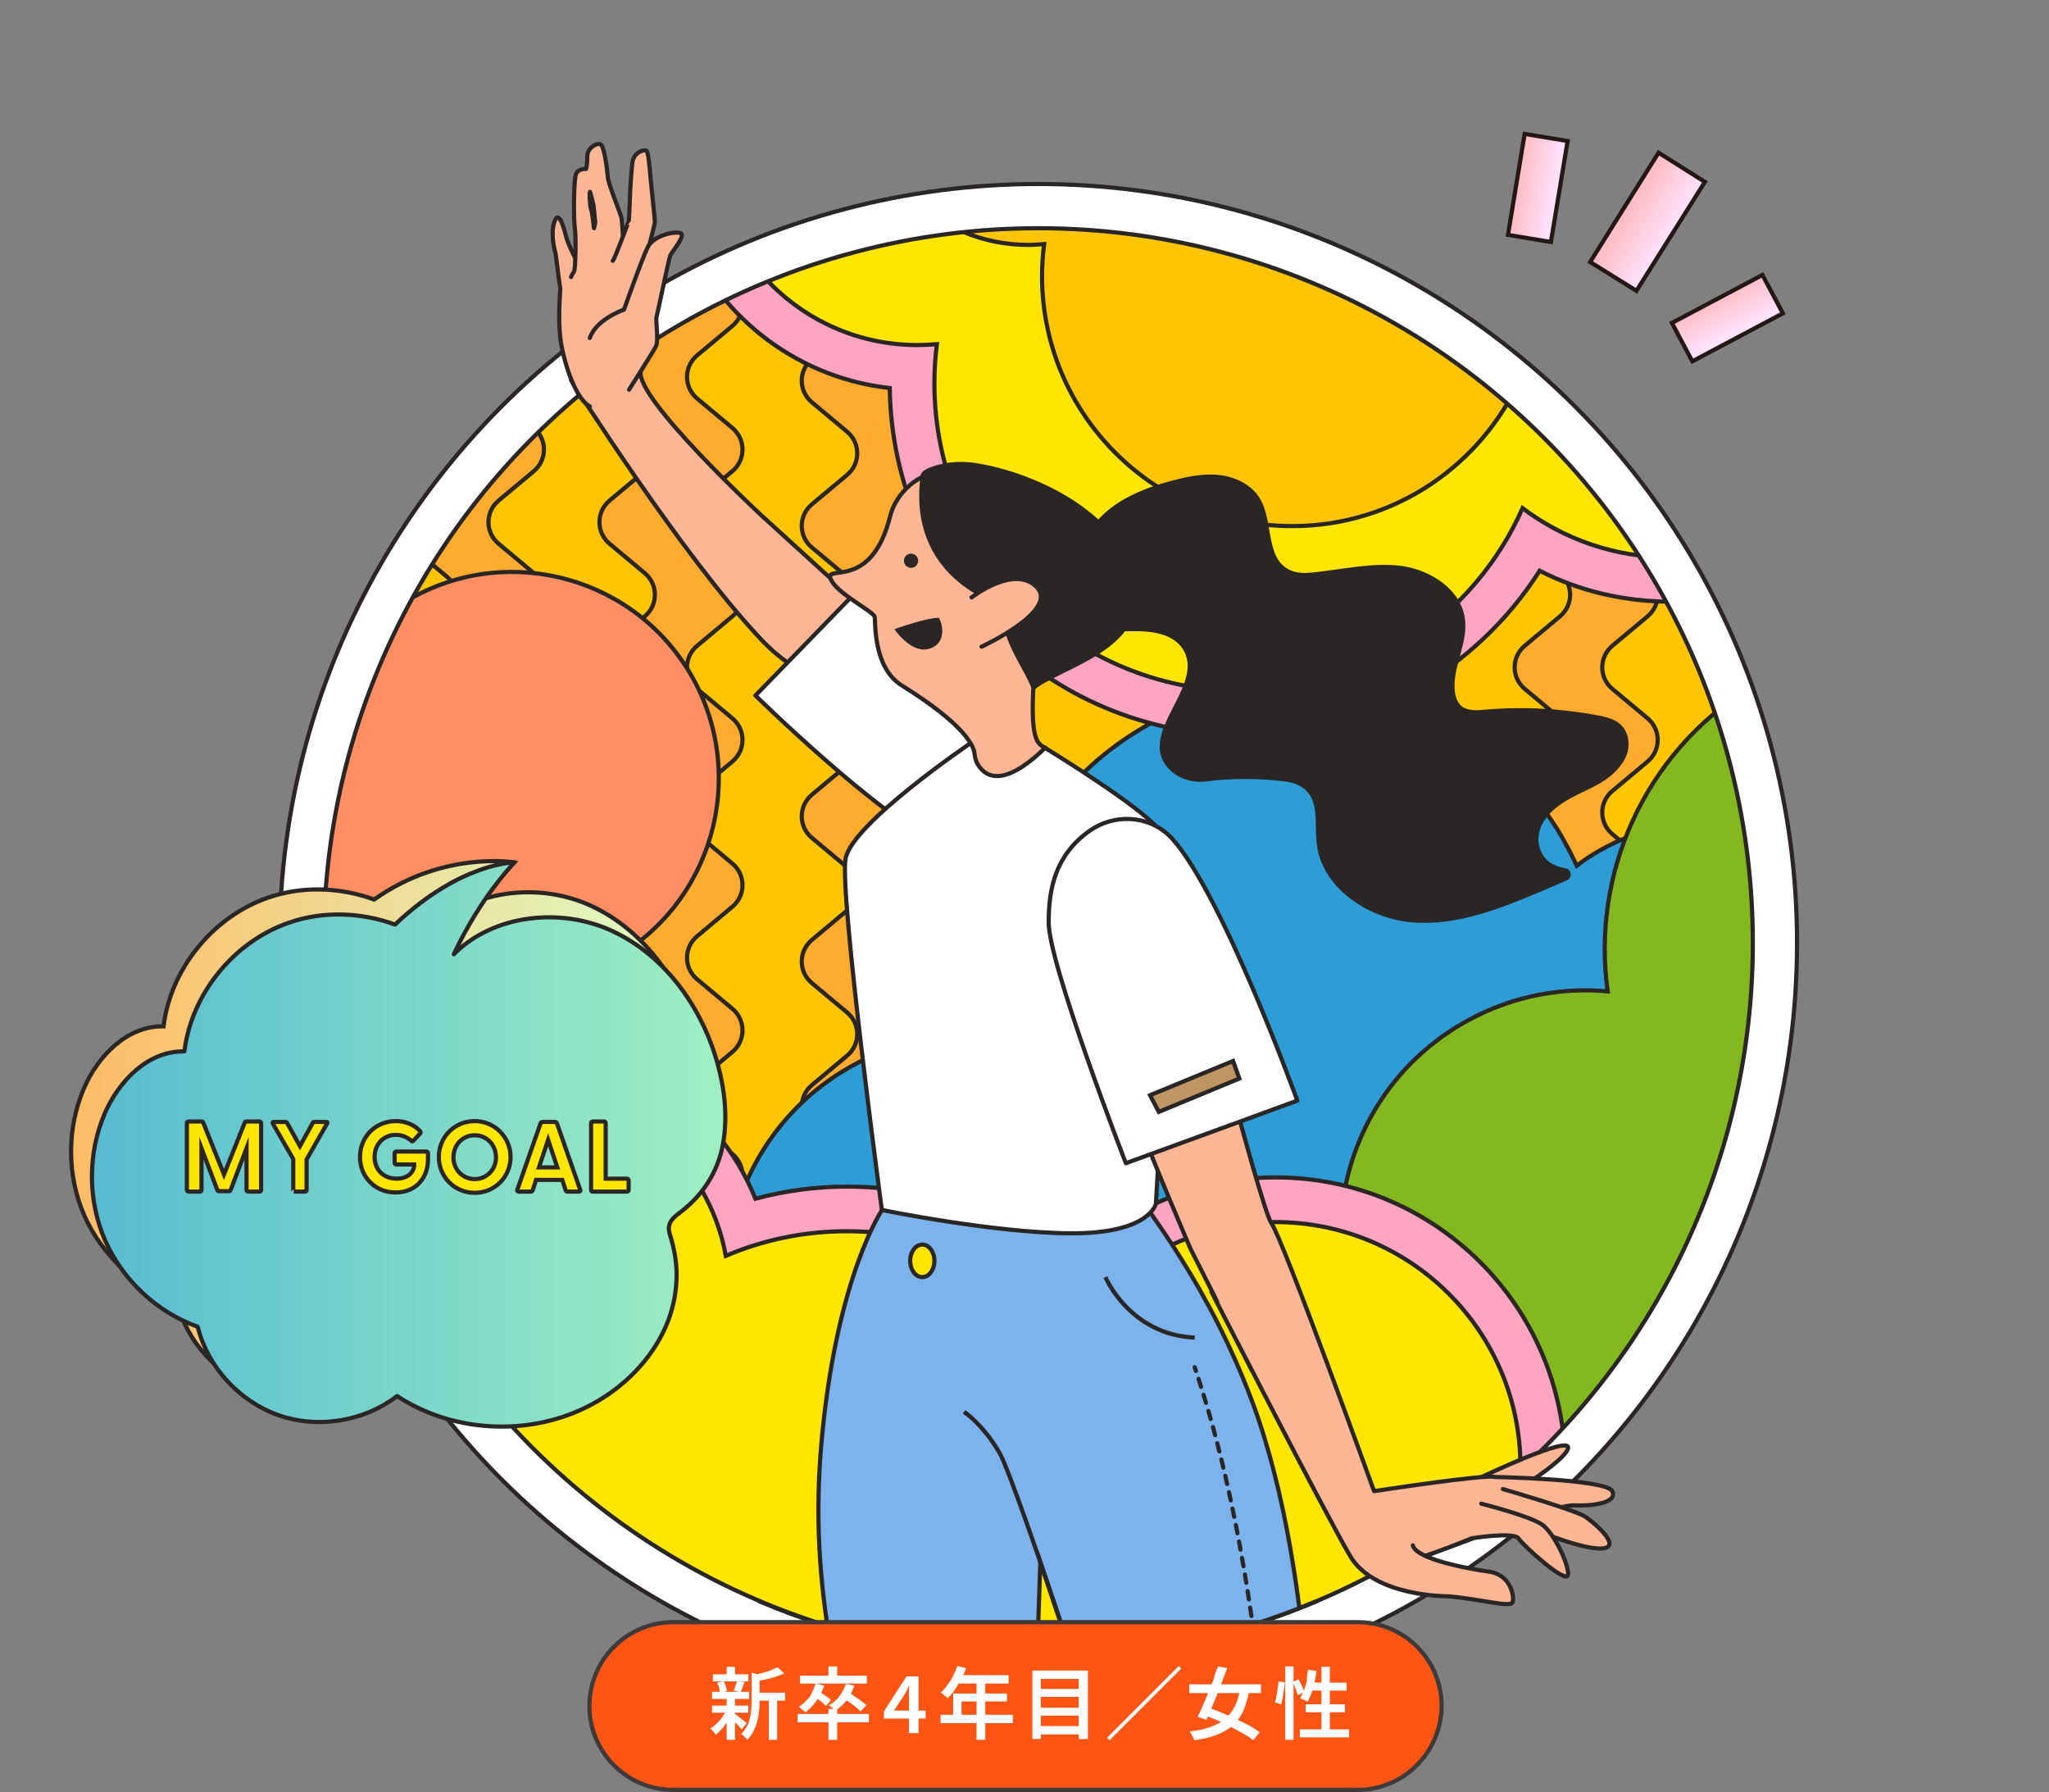
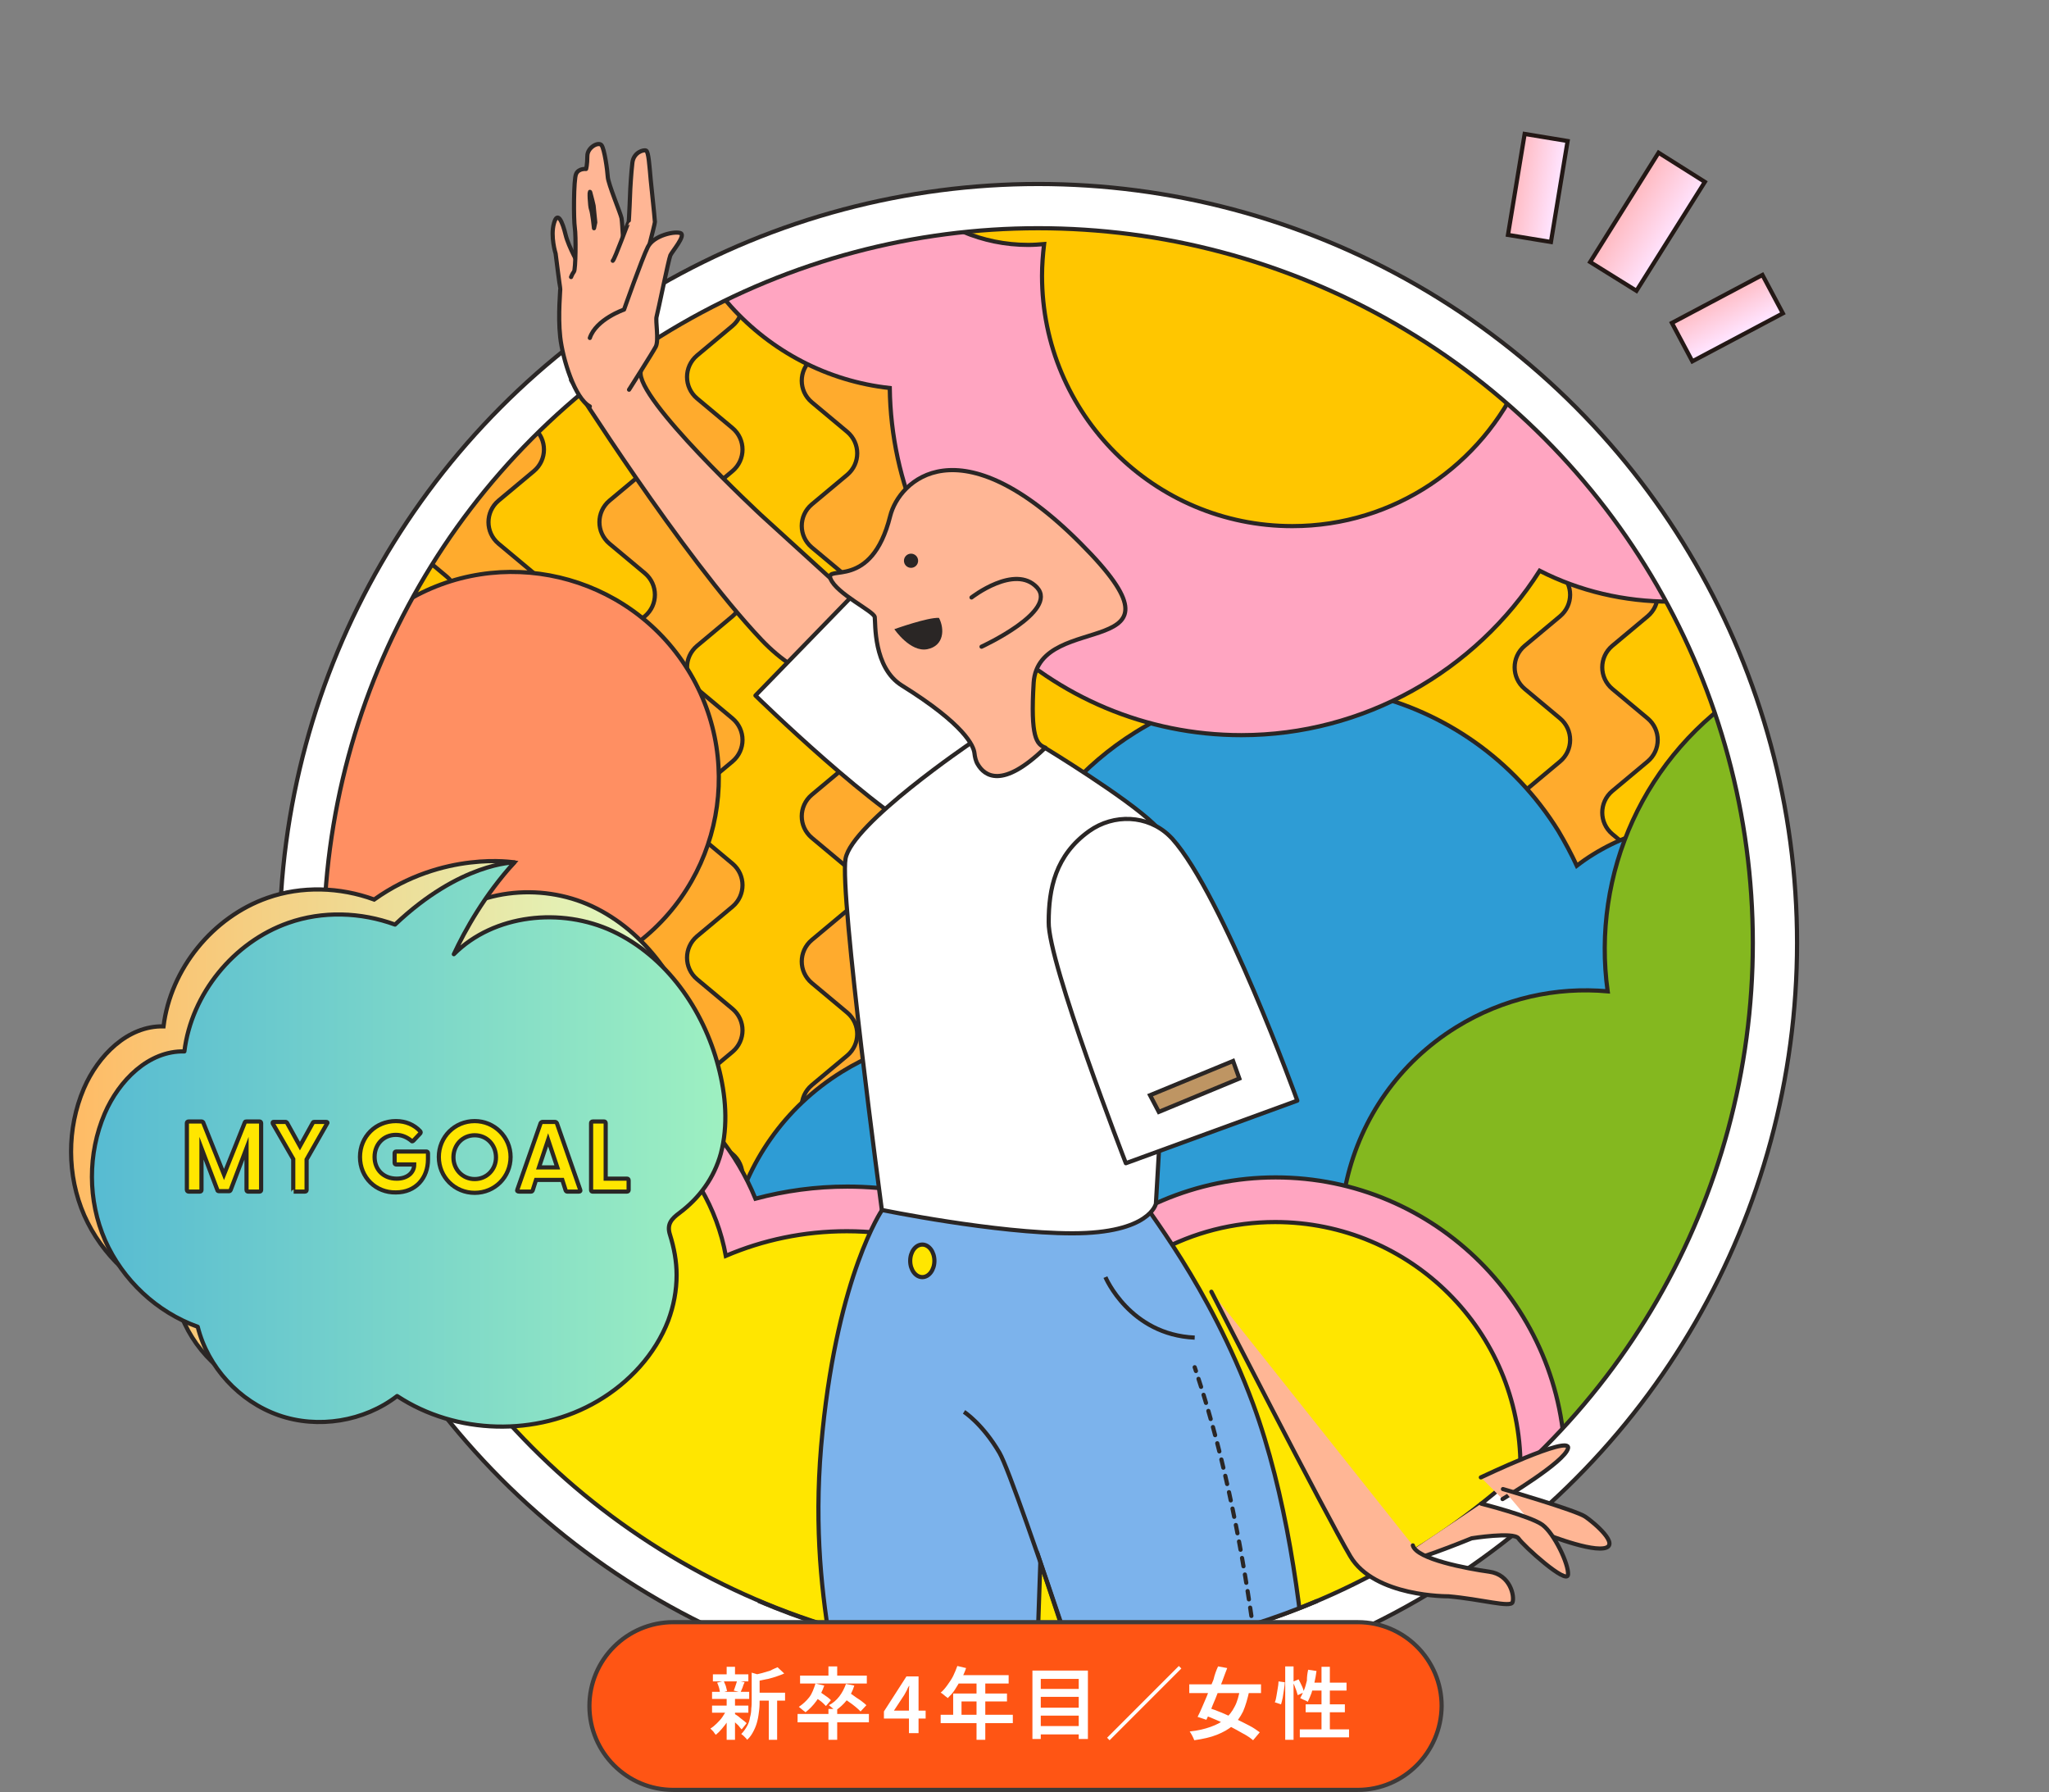
<svg xmlns="http://www.w3.org/2000/svg" xmlns:xlink="http://www.w3.org/1999/xlink" version="1.1" id="レイヤー_1" x="0px" y="0px" viewBox="0 0 491.2 429.5" style="enable-background:new 0 0 491.2 429.5;" xml:space="preserve">
  <rect x="0" y="0" width="491.2" height="429.5" fill="#808080" stroke="none" />
  <style type="text/css">
	.ドロップシャドウ{fill:none;}
	.光彩_x0020_外側_x0020_5_x0020_pt{fill:none;}
	.青のネオン{fill:none;stroke:#8AACDA;stroke-width:7;stroke-linecap:round;stroke-linejoin:round;}
	.クロムハイライト{fill:url(#SVGID_1_);stroke:#FFFFFF;stroke-width:0.363;stroke-miterlimit:1;}
	.ジャイブ_GS{fill:#FFDD00;}
	.Alyssa_GS{fill:#A6D0E4;}
	.st0{fill:#FFFFFF;stroke:#2A2625;stroke-miterlimit:10;}
	.st1{clip-path:url(#SVGID_00000010297575312229763830000006379549717086658469_);}
	.st2{fill:#FFC600;stroke:#2A2625;stroke-miterlimit:10;}
	.st3{fill:#FFAB2D;stroke:#2A2625;stroke-miterlimit:10;}
	.st4{fill:#2E9CD5;stroke:#2A2625;stroke-miterlimit:10;}
	.st5{fill:#84B81F;stroke:#2A2625;stroke-miterlimit:10;}
	.st6{fill:#FF8F62;stroke:#2A2625;stroke-miterlimit:10;}
	.st7{fill:#FFA5C1;stroke:#2A2625;stroke-miterlimit:10;}
	.st8{fill:#FFE600;stroke:#2A2625;stroke-miterlimit:10;}
	.st9{fill:none;stroke:#2A2625;stroke-miterlimit:10;}
	.st10{clip-path:url(#SVGID_00000029044607723372219390000011243429048197971329_);}
	.st11{fill:#7CB3EC;stroke:#2A2625;stroke-miterlimit:10;}
	.st12{fill:#FFB695;stroke:#2A2625;stroke-linecap:round;stroke-linejoin:round;stroke-miterlimit:10;}
	.st13{fill:#FFFFFF;stroke:#2A2625;stroke-linecap:round;stroke-linejoin:round;stroke-miterlimit:10;}
	.st14{fill:#2A2625;}
	.st15{fill:none;stroke:#2A2625;stroke-linecap:round;stroke-linejoin:round;}
	.st16{fill:none;stroke:#2A2625;stroke-linecap:round;stroke-linejoin:round;stroke-dasharray:2.01,2.01;}
	.st17{fill:#BE9563;stroke:#2A2625;stroke-miterlimit:10;}
	.st18{fill:url(#SVGID_00000135682626682492348610000001382508276936577152_);stroke:#2A2625;stroke-miterlimit:10;}
	
		.st19{fill:url(#SVGID_00000013889667115639730100000010886285783397827717_);stroke:#2A2625;stroke-linejoin:round;stroke-miterlimit:10;}
	.st20{fill:url(#SVGID_00000007404246361505595020000017850192593667409838_);stroke:#231815;stroke-miterlimit:10;}
	.st21{fill:url(#SVGID_00000145736975207185434110000009898308189912778169_);stroke:#231815;stroke-miterlimit:10;}
	.st22{fill:url(#SVGID_00000039124409596115133990000014643853669421411516_);stroke:#231815;stroke-miterlimit:10;}
	.st23{fill:#FF5514;stroke:#3E3A39;stroke-miterlimit:10;}
	.st24{fill:#FFFFFF;}
</style>
  <linearGradient id="SVGID_1_" gradientUnits="userSpaceOnUse" x1="245.614" y1="0" x2="245.614" y2="-1">
    <stop offset="0" style="stop-color:#656565" />
    <stop offset="0.618" style="stop-color:#1B1B1B" />
    <stop offset="0.629" style="stop-color:#545454" />
    <stop offset="0.983" style="stop-color:#3E3E3E" />
  </linearGradient>
  <g>
    <circle class="st0" cx="248.9" cy="226" r="181.9" />
    <g>
      <defs>
        <circle id="SVGID_00000087407320574208618300000012166391576750828955_" cx="248.9" cy="226" r="171.3" />
      </defs>
      <clipPath id="SVGID_00000090264423415570133500000011115276718636783539_">
        <use xlink:href="#SVGID_00000087407320574208618300000012166391576750828955_" style="overflow:visible;" />
      </clipPath>
      <g style="clip-path:url(#SVGID_00000090264423415570133500000011115276718636783539_);">
        <rect x="34" y="7.5" class="st2" width="429" height="445.5" />
        <g>
          <path class="st3" d="M167.6,339.5l-0.5-0.4c-3.2-2.7-3.2-7.6,0-10.3l8.5-7.1c3.2-2.7,3.2-7.6,0-10.3l-8.5-7.1      c-3.2-2.7-3.2-7.6,0-10.3l8.5-7.1c3.2-2.7,3.2-7.6,0-10.3l-8.5-7.1c-3.2-2.7-3.2-7.6,0-10.3l8.5-7.1c3.2-2.7,3.2-7.6,0-10.3      l-8.5-7.1c-3.2-2.7-3.2-7.6,0-10.3l8.5-7.1c3.2-2.7,3.2-7.6,0-10.3l-8.5-7.1c-3.2-2.7-3.2-7.6,0-10.3l8.5-7.1      c3.2-2.7,3.2-7.6,0-10.3l-8.5-7.1c-3.2-2.7-3.2-7.6,0-10.3l8.5-7.1c3.2-2.7,3.2-7.6,0-10.3l-8.5-7.1c-3.2-2.7-3.2-7.6,0-10.3      l8.5-7.1c3.2-2.7,3.2-7.6,0-10.3l-8.5-7.1c-3.2-2.7-3.2-7.6,0-10.3l8.5-7.1c3.2-2.7,3.2-7.6,0-10.3l-8.5-7.1      c-3.2-2.7-3.2-7.6,0-10.3l0.5-0.4c4.8-4,2-11.8-4.3-11.8h0c-1.6,0-3.1,0.5-4.3,1.5l-12.9,10.7c-3.2,2.7-3.2,7.6,0,10.3l8.5,7.1      c3.2,2.7,3.2,7.6,0,10.3l-8.5,7.1c-3.2,2.7-3.2,7.6,0,10.3l8.5,7.1c3.2,2.7,3.2,7.6,0,10.3l-8.5,7.1c-3.2,2.7-3.2,7.6,0,10.3      l8.5,7.1c3.2,2.7,3.2,7.6,0,10.3l-8.5,7.1c-3.2,2.7-3.2,7.6,0,10.3l8.5,7.1c3.2,2.7,3.2,7.6,0,10.3l-8.5,7.1      c-3.2,2.7-3.2,7.6,0,10.3l8.5,7.1c3.2,2.7,3.2,7.6,0,10.3l-8.5,7.1c-3.2,2.7-3.2,7.6,0,10.3l8.5,7.1c3.2,2.7,3.2,7.6,0,10.3      l-8.5,7.1c-3.2,2.7-3.2,7.6,0,10.3l8.5,7.1c3.2,2.7,3.2,7.6,0,10.3l-8.5,7.1c-3.2,2.7-3.2,7.6,0,10.3l8.5,7.1      c3.2,2.7,3.2,7.6,0,10.3l-8.5,7.1c-3.2,2.7-3.2,7.6,0,10.3l12.9,10.7c1.2,1,2.7,1.5,4.3,1.5h0      C169.6,351.3,172.4,343.5,167.6,339.5z" />
          <path class="st3" d="M120,339.5l-0.5-0.4c-3.2-2.7-3.2-7.6,0-10.3l8.5-7.1c3.2-2.7,3.2-7.6,0-10.3l-8.5-7.1      c-3.2-2.7-3.2-7.6,0-10.3l8.5-7.1c3.2-2.7,3.2-7.6,0-10.3l-8.5-7.1c-3.2-2.7-3.2-7.6,0-10.3l8.5-7.1c3.2-2.7,3.2-7.6,0-10.3      l-8.5-7.1c-3.2-2.7-3.2-7.6,0-10.3l8.5-7.1c3.2-2.7,3.2-7.6,0-10.3l-8.5-7.1c-3.2-2.7-3.2-7.6,0-10.3l8.5-7.1      c3.2-2.7,3.2-7.6,0-10.3l-8.5-7.1c-3.2-2.7-3.2-7.6,0-10.3l8.5-7.1c3.2-2.7,3.2-7.6,0-10.3l-8.5-7.1c-3.2-2.7-3.2-7.6,0-10.3      l8.5-7.1c3.2-2.7,3.2-7.6,0-10.3l-8.5-7.1c-3.2-2.7-3.2-7.6,0-10.3l8.5-7.1c3.2-2.7,3.2-7.6,0-10.3l-8.5-7.1      c-3.2-2.7-3.2-7.6,0-10.3l0.5-0.4c4.8-4,2-11.8-4.3-11.8h0c-1.6,0-3.1,0.5-4.3,1.5L98.6,51.3c-3.2,2.7-3.2,7.6,0,10.3l8.5,7.1      c3.2,2.7,3.2,7.6,0,10.3L98.6,86c-3.2,2.7-3.2,7.6,0,10.3l8.5,7.1c3.2,2.7,3.2,7.6,0,10.3l-8.5,7.1c-3.2,2.7-3.2,7.6,0,10.3      l8.5,7.1c3.2,2.7,3.2,7.6,0,10.3l-8.5,7.1c-3.2,2.7-3.2,7.6,0,10.3l8.5,7.1c3.2,2.7,3.2,7.6,0,10.3l-8.5,7.1      c-3.2,2.7-3.2,7.6,0,10.3l8.5,7.1c3.2,2.7,3.2,7.6,0,10.3l-8.5,7.1c-3.2,2.7-3.2,7.6,0,10.3l8.5,7.1c3.2,2.7,3.2,7.6,0,10.3      l-8.5,7.1c-3.2,2.7-3.2,7.6,0,10.3l8.5,7.1c3.2,2.7,3.2,7.6,0,10.3l-8.5,7.1c-3.2,2.7-3.2,7.6,0,10.3l8.5,7.1      c3.2,2.7,3.2,7.6,0,10.3l-8.5,7.1c-3.2,2.7-3.2,7.6,0,10.3l12.9,10.7c1.2,1,2.7,1.5,4.3,1.5h0C122,351.3,124.8,343.5,120,339.5z      " />
          <path class="st3" d="M387,339.5l-0.5-0.4c-3.2-2.7-3.2-7.6,0-10.3l8.5-7.1c3.2-2.7,3.2-7.6,0-10.3l-8.5-7.1      c-3.2-2.7-3.2-7.6,0-10.3l8.5-7.1c3.2-2.7,3.2-7.6,0-10.3l-8.5-7.1c-3.2-2.7-3.2-7.6,0-10.3l8.5-7.1c3.2-2.7,3.2-7.6,0-10.3      l-8.5-7.1c-3.2-2.7-3.2-7.6,0-10.3l8.5-7.1c3.2-2.7,3.2-7.6,0-10.3l-8.5-7.1c-3.2-2.7-3.2-7.6,0-10.3l8.5-7.1      c3.2-2.7,3.2-7.6,0-10.3l-8.5-7.1c-3.2-2.7-3.2-7.6,0-10.3l8.5-7.1c3.2-2.7,3.2-7.6,0-10.3l-8.5-7.1c-3.2-2.7-3.2-7.6,0-10.3      l8.5-7.1c3.2-2.7,3.2-7.6,0-10.3l-8.5-7.1c-3.2-2.7-3.2-7.6,0-10.3l8.5-7.1c3.2-2.7,3.2-7.6,0-10.3l-8.5-7.1      c-3.2-2.7-3.2-7.6,0-10.3l0.5-0.4c4.8-4,2-11.8-4.3-11.8h0c-1.6,0-3.1,0.5-4.3,1.5l-12.9,10.7c-3.2,2.7-3.2,7.6,0,10.3l8.5,7.1      c3.2,2.7,3.2,7.6,0,10.3l-8.5,7.1c-3.2,2.7-3.2,7.6,0,10.3l8.5,7.1c3.2,2.7,3.2,7.6,0,10.3l-8.5,7.1c-3.2,2.7-3.2,7.6,0,10.3      l8.5,7.1c3.2,2.7,3.2,7.6,0,10.3l-8.5,7.1c-3.2,2.7-3.2,7.6,0,10.3l8.5,7.1c3.2,2.7,3.2,7.6,0,10.3l-8.5,7.1      c-3.2,2.7-3.2,7.6,0,10.3l8.5,7.1c3.2,2.7,3.2,7.6,0,10.3l-8.5,7.1c-3.2,2.7-3.2,7.6,0,10.3l8.5,7.1c3.2,2.7,3.2,7.6,0,10.3      l-8.5,7.1c-3.2,2.7-3.2,7.6,0,10.3l8.5,7.1c3.2,2.7,3.2,7.6,0,10.3l-8.5,7.1c-3.2,2.7-3.2,7.6,0,10.3l8.5,7.1      c3.2,2.7,3.2,7.6,0,10.3l-8.5,7.1c-3.2,2.7-3.2,7.6,0,10.3l12.9,10.7c1.2,1,2.7,1.5,4.3,1.5h0C389,351.3,391.8,343.5,387,339.5z      " />
          <path class="st3" d="M207.5,40.6l-12.9,10.7c-3.2,2.7-3.2,7.6,0,10.3l8.5,7.1c3.2,2.7,3.2,7.6,0,10.3l-8.5,7.1      c-3.2,2.7-3.2,7.6,0,10.3l8.5,7.1c3.2,2.7,3.2,7.6,0,10.3l-8.5,7.1c-3.2,2.7-3.2,7.6,0,10.3l8.5,7.1c3.2,2.7,3.2,7.6,0,10.3      l-8.5,7.1c-3.2,2.7-3.2,7.6,0,10.3l8.5,7.1c3.2,2.7,3.2,7.6,0,10.3l-8.5,7.1c-3.2,2.7-3.2,7.6,0,10.3l8.5,7.1      c3.2,2.7,3.2,7.6,0,10.3l-8.5,7.1c-3.2,2.7-3.2,7.6,0,10.3l8.5,7.1c3.2,2.7,3.2,7.6,0,10.3l-8.5,7.1c-3.2,2.7-3.2,7.6,0,10.3      l8.5,7.1c3.2,2.7,3.2,7.6,0,10.3l-8.5,7.1c-3.2,2.7-3.2,7.6,0,10.3l8.5,7.1c3.2,2.7,3.2,7.6,0,10.3l-8.5,7.1      c-3.2,2.7-3.2,7.6,0,10.3l12.9,10.7c1.2,1,2.7,1.5,4.3,1.5h0c6.3,0,9.1-7.8,4.3-11.8l-0.5-0.4c-3.2-2.7-3.2-7.6,0-10.3l8.5-7.1      c3.2-2.7,3.2-7.6,0-10.3l-8.5-7.1c-3.2-2.7-3.2-7.6,0-10.3l8.5-7.1c3.2-2.7,3.2-7.6,0-10.3l-8.5-7.1c-3.2-2.7-3.2-7.6,0-10.3      l8.5-7.1c3.2-2.7,3.2-7.6,0-10.3l-8.5-7.1c-3.2-2.7-3.2-7.6,0-10.3l8.5-7.1c3.2-2.7,3.2-7.6,0-10.3l-8.5-7.1      c-3.2-2.7-3.2-7.6,0-10.3l8.5-7.1c3.2-2.7,3.2-7.6,0-10.3l-8.5-7.1c-3.2-2.7-3.2-7.6,0-10.3l8.5-7.1c3.2-2.7,3.2-7.6,0-10.3      l-8.5-7.1c-3.2-2.7-3.2-7.6,0-10.3l8.5-7.1c3.2-2.7,3.2-7.6,0-10.3l-8.5-7.1c-3.2-2.7-3.2-7.6,0-10.3l8.5-7.1      c3.2-2.7,3.2-7.6,0-10.3l-8.5-7.1c-3.2-2.7-3.2-7.6,0-10.3l0.5-0.4c4.8-4,2-11.8-4.3-11.8h0C210.2,39.1,208.7,39.7,207.5,40.6z" />
        </g>
        <path class="st4" d="M263.7,356.7c17.2-10.7,27-28.8,27.7-47.6c19.1,5.2,40.2,2.8,58.4-8.4c8.8-5.4,16-12.4,21.5-20.4     c15.8,17.4,42.1,21.6,62.8,8.7c23.2-14.4,30.4-45,16-68.2c-14.4-23.2-45-30.4-68.2-16c-1.3,0.8-2.6,1.7-3.9,2.7     c-1.3-2.8-2.8-5.6-4.4-8.3c-21.5-34.6-66.9-45.2-101.4-23.7c-25.5,15.9-38,44.8-34.1,72.8c-12.3-1.1-25,1.6-36.3,8.6     c-27.6,17.1-36,53.3-18.9,80.9C199.9,365.4,236.1,373.8,263.7,356.7z" />
        <path class="st5" d="M411,346c17.2-10.7,27-28.8,27.7-47.6c19.1,5.2,40.2,2.8,58.4-8.4c8.8-5.4,16-12.4,21.5-20.4     c15.8,17.4,42.1,21.6,62.8,8.7c23.2-14.4,30.4-45,16-68.2c-14.4-23.2-45-30.4-68.2-16c-1.3,0.8-2.6,1.7-3.9,2.7     c-1.3-2.8-2.8-5.6-4.4-8.3c-21.5-34.6-66.9-45.2-101.4-23.7c-25.5,15.9-38,44.8-34.1,72.8c-12.3-1.1-25,1.6-36.3,8.6     c-27.6,17.1-36,53.3-18.9,80.9C347.2,354.6,383.4,363.1,411,346z" />
        <path class="st6" d="M-21.5,296.4c17.2-10.7,27-28.8,27.7-47.6c19.1,5.2,40.2,2.8,58.4-8.4c8.8-5.4,16-12.4,21.5-20.4     c15.8,17.4,42.1,21.6,62.8,8.7c23.2-14.4,30.4-45,16-68.2c-14.4-23.2-45-30.4-68.2-16c-1.3,0.8-2.6,1.7-3.9,2.7     c-1.3-2.8-2.8-5.6-4.4-8.3c-21.5-34.6-66.9-45.2-101.4-23.7c-25.5,15.9-38,44.8-34.1,72.8c-12.3-1.1-25,1.6-36.3,8.6     c-27.6,17.1-36,53.3-18.9,80.9S-49,313.5-21.5,296.4z" />
        <path class="st7" d="M297.6,176.2c-46.1,0-83.7-37.2-84.3-83.2c-30.1-3.3-53.6-28.9-53.6-59.8c0-33.2,27-60.2,60.2-60.2     c24.9,0,46.7,15.2,55.8,37.5c7.1-1.9,14.5-2.9,22-2.9c19.3,0,38.1,6.7,53,18.8c12.9-13.3,30.8-21,49.7-21     c38.3,0,69.4,31.1,69.4,69.4s-31.1,69.4-69.4,69.4c-11,0-21.7-2.5-31.3-7.4C353.7,161,326.8,176.2,297.6,176.2z" />
-         <path class="st8" d="M400.3,16.1c-20.2,0-38.1,10.2-48.7,25.8c-13.5-14.5-32.7-23.6-54-23.6c-10.3,0-20.1,2.1-29,5.9     c-4.2-23.1-24.4-40.5-48.7-40.5c-27.4,0-49.5,22.2-49.5,49.5c0,27.4,22.2,49.5,49.5,49.5c1.6,0,3.1-0.1,4.7-0.2     c-0.4,3.1-0.6,6.2-0.6,9.4c0,40.7,33,73.7,73.7,73.7c30.1,0,55.9-18,67.3-43.8c9.8,7.4,22.1,11.8,35.3,11.8     c32.4,0,58.8-26.3,58.8-58.8S432.7,16.1,400.3,16.1z" />
        <path class="st7" d="M203,453c-46.1,0-83.7-37.2-84.3-83.2C88.6,366.6,65.1,341,65.1,310c0-33.2,27-60.2,60.2-60.2     c24.9,0,46.7,15.2,55.8,37.5c7.1-1.9,14.5-2.9,22-2.9c19.3,0,38.1,6.7,53,18.8c12.9-13.3,30.8-21,49.7-21     c38.3,0,69.4,31.1,69.4,69.4S344,421,305.7,421c-11,0-21.7-2.5-31.3-7.4C259.1,437.9,232.3,453,203,453z" />
        <path class="st8" d="M305.7,292.9c-20.2,0-38.1,10.2-48.7,25.8c-13.5-14.5-32.7-23.6-54-23.6c-10.3,0-20.1,2.1-29,5.9     c-4.2-23.1-24.4-40.5-48.7-40.5c-27.4,0-49.5,22.2-49.5,49.5c0,27.4,22.2,49.5,49.5,49.5c1.6,0,3.1-0.1,4.7-0.2     c-0.4,3.1-0.6,6.2-0.6,9.4c0,40.7,33,73.7,73.7,73.7c30.1,0,55.9-18,67.3-43.8c9.8,7.4,22.1,11.8,35.3,11.8     c32.4,0,58.8-26.3,58.8-58.8S338.2,292.9,305.7,292.9z" />
        <path class="st2" d="M393.4,4.5c-16.5,0-31,8.3-39.6,21c-11-11.8-26.6-19.2-44-19.2c-8.4,0-16.4,1.7-23.6,4.8     c-3.4-18.8-19.9-33-39.7-33c-22.3,0-40.3,18.1-40.3,40.3c0,22.3,18.1,40.3,40.3,40.3c1.3,0,2.6-0.1,3.8-0.2     c-0.3,2.5-0.5,5.1-0.5,7.6c0,33.1,26.8,60,60,60c24.5,0,45.5-14.7,54.8-35.7c8,6,18,9.6,28.8,9.6c26.4,0,47.8-21.4,47.8-47.8     S419.8,4.5,393.4,4.5z" />
      </g>
    </g>
    <circle class="st9" cx="248.9" cy="226" r="171.3" />
    <g>
      <defs>
        <path id="SVGID_00000046334133106666558240000015390743954865363866_" d="M420.1,226c0,43.3-16.1,82.9-42.6,113.1     c9.7,4.9,26.7,40.7,18.6,47.2c-10.6,8.4-57.1,6.4-75.6-4.6c-21.8,10.1-46.1,15.7-71.7,15.7c-94.6,0-171.3-76.7-171.3-171.3     c0-50.9,22.2-96.7,57.5-128c-13.5-12.4-11.6-63.4-6.1-67.3c1.3-0.9,25.8-1.8,29.1,2.1c10.4,12.4,5.6,44.5,10.1,42.1     c24-12.9,51.5-20.1,80.6-20.1C343.4,54.7,420.1,131.4,420.1,226z" />
      </defs>
      <clipPath id="SVGID_00000169537942952886375560000011171487320435680190_">
        <use xlink:href="#SVGID_00000046334133106666558240000015390743954865363866_" style="overflow:visible;" />
      </clipPath>
      <g style="clip-path:url(#SVGID_00000169537942952886375560000011171487320435680190_);">
        <g>
          <path class="st11" d="M271.8,284.8c-7.6-13.2-60.4,5.3-60.4,5.3s-10.4,15.3-14.2,52.8c-4.3,41.4,6.6,64.1,6.8,86.9l43.4,2.7      l2-58.1l21.3,63.9l44,2.7c0,0,1.5-61.6-14.3-104.5C289.8,307.9,274.9,290.1,271.8,284.8z" />
          <path class="st9" d="M231.1,338.4c0,0,4.4,2.8,8.5,9.8c4.1,7,31.1,90.1,31.1,90.1" />
          <g>
            <path class="st12" d="M182.5,123.5c0,0-30.2-28-28.9-34.5l-10-1.9l-6.7,4c0,0,26.5,42,45.6,62.2s41.5,8,41.5,8L182.5,123.5z" />
            <path class="st12" d="M153.4,87l0.3-28.2L139,63.9c0,0-2.7-4.7-3.4-7.6c-0.7-2.9-1.9-6-2.8-2.8s0.4,7.3,0.4,7.3s1,8,1.1,8.2       s-0.6,6.4,0,11.8c0.6,5.3,3.5,14.7,7.1,16.6" />
            <path class="st12" d="M149.6,61.5c0,0-0.4-8.1-0.6-9.2c-0.2-1.1-3.2-8.2-3.3-9.9s-0.8-6.7-1.5-7.6c-0.7-0.9-3.4,0.5-3.4,2.6       c0,2.1-0.3,3.1-0.3,3.1s-1.8-0.2-2.4,1.2c-0.6,1.3-0.6,11-0.3,12.9c0.3,1.9,0.2,10-0.2,10.5c-0.4,0.5-0.7,1.3-0.7,1.3        M142.4,54.7c0,0-0.4-3.8-0.7-4.5c-0.3-0.7-0.5-5-0.2-4.1c0.3,1,0.8,3.2,0.8,3.2l0.4,4L142.4,54.7z" />
            <path class="st12" d="M154,65.1c0,0,3-11.3,3-11.9c0-0.7-1.2-11.6-1.2-12.3c-0.1-0.7-0.3-4.5-0.9-4.8c-0.6-0.3-3,0.4-3.3,2.9       c-0.3,2.5-0.5,6.3-0.5,6.3s-0.3,7.9-0.4,7.9c-0.1,0-3.3,8.9-3.8,9.3" />
            <path class="st12" d="M150.8,93.4c0,0,5.6-8.8,6.4-10.3c0.8-1.5-0.1-6.2,0.2-7.2c0.3-1,2.9-13.8,3.3-14.7       c0.4-0.9,3.7-4.7,2.5-5.3c-1.3-0.6-6.5,0.5-7.9,3.3s-5.7,15-5.7,15s-6.7,2.3-8.2,6.8" />
          </g>
          <path class="st13" d="M236.9,199.9c0,0-5.2,4.6-12.4,1.7c-13.5-5.6-43.4-34.9-43.4-34.9l24.4-25.1c0,0,30.2,28.3,33.4,35.3      C242.1,183.8,243.9,191.3,236.9,199.9z" />
          <path class="st13" d="M250.6,179.3l-17.9-1.2c0,0-28.5,19.3-30,27.7c-1.5,8.4,8.7,84.2,8.7,84.2s27.2,5.6,45.7,5.6      c18.6,0,20-7.1,20-7.1l4.6-79.3c0,0,1.5-5.3-5.1-11.7S250.6,179.3,250.6,179.3z" />
          <g>
-             <path class="st14" d="M390.2,176.6c-1-3.7-4-4.5-6.9-5.1c-9-1.7-18.3-2.2-27.4-1.4c-1.9,0.2-4.1,0.3-5.6-0.9       c-1.1-1-1.5-2.6-1.6-4.1c-0.3-5.6,3.2-11,2.5-16.6c-0.8-7-7.9-11.7-14.8-12.8c-7.5-1.1-15.2,1-22.8,1.6c-1.2,0.1-2.3,0-3.4-0.3       c-7.1-2.2-4.7-11.6-8.1-17.4c-1.9-3.3-5.7-5.2-9.4-5.7c-3.8-0.5-7.6,0.2-11.3,1.2c-7.9,2-16,5.4-20.3,12.3l-2.9,5.5       c-4.7,5-2.7,14.5,3.6,17.2c3.6,1.6,7.7,1.1,11.6,1.2c3.9,0.1,8.3,1.1,10.3,4.5c5.2,8.8-11.6,20.1-3.4,28.6       c2.3,2.3,5.6,3.3,8.8,2.9c6.3-0.8,12.7-0.8,18.9,0c0.9,0.1,1.8,0.3,2.6,0.6c6,2.4,4.5,8.7,5,13.8c0.9,10.9,12.3,18.6,23.2,19.4       c11,0.8,21.6-3.6,31.7-7.9l5.1-2.2c1.4-0.6,1.2-2.6-0.3-2.9c-2.6-0.4-4.8-1.6-5.9-4.1c-1.1-2.5-0.6-5.4,1-7.6       c4.6-6.5,13.3-6.6,18-12.8C390.1,181.6,390.8,179,390.2,176.6z" />
-           </g>
+             </g>
          <g>
            <path class="st12" d="M355,354.1c0,0,21.6-10.3,20.9-7c-0.7,3.3-15.7,12.2-15.7,12.2" />
-             <path class="st12" d="M281.6,209.3c0,0,20.4,80,23.2,83.9c2.8,3.9,24.6,64.2,24.6,64.2s26.7-4.1,28.9-3.4       c0,0,26.8,0.5,28.2,3.4c1.4,2.9-5.1,3.6-9.1,3.4c-4-0.2-22.9,6.6-24.5,8l-19.1,7L300,328.2l-14.6-28.9c0,0-32-73.6-29.5-86.2       S272.5,195.6,281.6,209.3z" />
            <path class="st12" d="M360.3,356.9c0,0,17.5,5.1,19.7,6.6c2.1,1.4,8.7,7,4.4,7.6s-15.6-4.1-15.6-4.1" />
            <path class="st12" d="M355.1,360.4c0,0,11.9,3,14.7,5.1c2.8,2.1,6.3,9.4,6.1,11.9c-0.2,2.6-10.8-7-11.9-8.7       c-1.2-1.6-11.2,0-11.2,0s-16.5,6.8-19.1,6.1" />
            <path class="st12" d="M290.4,309.6c0,0,27.5,53.6,33.3,63.4c5.8,9.8,23.5,9.6,23.5,9.6c8,0.7,15,2.8,15.4,1.4       c0.5-1.4-0.5-6.6-5.6-7.3c-5.1-0.7-17.5-3-18.3-6.3" />
          </g>
          <g>
            <g>
              <g>
                <path class="st12" d="M259,130.2c-29.1-29.2-43.5-15-45.6-6.5c-4.5,18-15.7,11.5-14.3,15c1.4,3.6,10.4,7.8,10.6,9.2         c0.2,1.4-0.4,12.1,6.5,16.4c15.1,9.4,17.2,14.5,17.4,16.2c0.1,0.9,0.3,1.9,0.8,2.7c1.6,2.7,5.8,6.1,16.2-4         c-2.1-0.8-3.6-2.4-2.8-15.6C249,145.7,288.2,159.4,259,130.2z" />
                <circle class="st14" cx="218.4" cy="134.4" r="1.7" />
-                 <path class="st14" d="M239.1,144.7c0,0-21.7-6.2-18.4-30.8c0.1-0.8,1.2-1.5,2.6-2c3.4-1.2,7.1-1.5,10.7-0.9         c13.9,2.2,33.7,11.4,38.1,27c5,18-19.2,22.3-24.5,27.7c-2.3-6-5.7-9.2-7.6-17.5L239.1,144.7z" />
                <path class="st12" d="M232.9,143.2c0,0,10.4-8.1,15.7-2.4c5.2,5.7-13.3,14.2-13.3,14.2" />
              </g>
              <path class="st14" d="M214.4,150.8c0,0,8.1-2.9,10.7-2.7c1.4,2.7,1.2,6.7-2.8,7.5C218.2,156.4,214.4,150.8,214.4,150.8z" />
            </g>
          </g>
          <path class="st13" d="M261.1,199.2c5.9-4.2,14-3.9,19.2,1.1c0.2,0.2,0.5,0.5,0.7,0.7c12.2,13.6,30,62.8,30,62.8l-41.1,15      c0,0-18.7-48.2-18.5-57.8C251.4,213,253,205,261.1,199.2z" />
          <ellipse class="st8" cx="221.1" cy="302.2" rx="2.9" ry="3.9" />
          <path class="st9" d="M265,306.1c0,0,5.8,13.8,21.4,14.5" />
          <g>
            <g>
              <path class="st15" d="M304.8,438.3c0,0,0-0.3,0-1" />
              <path class="st16" d="M304.7,435.3c-0.6-12.8-3.8-63.8-17.7-105.8" />
              <path class="st15" d="M286.7,328.6c-0.1-0.3-0.2-0.6-0.3-0.9" />
            </g>
          </g>
        </g>
        <polygon class="st17" points="297.1,258.5 277.8,266.5 275.7,262.5 295.6,254.3    " />
      </g>
    </g>
    <path class="st9" d="M181.8,383.7c20.6,8.8,43.2,13.6,67,13.6s46.4-4.9,67-13.6" />
    <linearGradient id="SVGID_00000045609344649052574890000000794936835564024449_" gradientUnits="userSpaceOnUse" x1="17.023" y1="271.16" x2="168.858" y2="271.16">
      <stop offset="0" style="stop-color:#FFBB65" />
      <stop offset="1" style="stop-color:#DCFFCA" />
    </linearGradient>
    <path style="fill:url(#SVGID_00000045609344649052574890000000794936835564024449_);stroke:#2A2625;stroke-miterlimit:10;" d="   M20.2,291.3c4.2,9.5,12.4,17.2,22.2,20.7c2.4,9.7,10,17.9,19.4,21.2c9.4,3.3,20.5,1.5,28.4-4.6c14.1,9.3,33.5,9.8,48.1,1.2   c7.5-4.4,13.8-11.2,16.9-19.3c1.3-3.5,2-7.2,2-10.9c0-3.3-0.6-6.5-1.6-9.7c-0.8-2.5,0.4-3.8,2.3-5.2c4.8-3.6,8.3-8.4,9.9-14.2   c1.8-6.8,1.2-14.1-0.6-20.9c-3.6-13.7-12.5-26.4-25.3-32.4c-12.4-5.8-28.5-4.1-38.1,5.5c2.7-5.8,12.4-8.2,19.5-16   c0,0-17-2.9-33.6,8.9c-8.2-3-17.4-3.3-25.6-0.4c-13.1,4.6-23.2,17-24.9,30.8c-8.6-0.2-15.7,7-19.1,14.9   C16,270.5,16,281.7,20.2,291.3z" />
    <linearGradient id="SVGID_00000134972795785208188650000003057285322746838177_" gradientUnits="userSpaceOnUse" x1="22.023" y1="274.318" x2="173.858" y2="274.318">
      <stop offset="7.024397e-04" style="stop-color:#57BBD2" />
      <stop offset="1" style="stop-color:#9EF0C1" />
    </linearGradient>
    <path style="fill:url(#SVGID_00000134972795785208188650000003057285322746838177_);stroke:#2A2625;stroke-linejoin:round;stroke-miterlimit:10;" d="   M25.2,297.3c4.2,9.5,12.4,17.2,22.2,20.7c2.4,9.7,10,17.9,19.4,21.2c9.4,3.3,20.5,1.5,28.4-4.6c14.1,9.3,33.5,9.8,48.1,1.2   c7.5-4.4,13.8-11.2,16.9-19.3c1.3-3.5,2-7.2,2-10.9c0-3.3-0.6-6.5-1.6-9.7c-0.8-2.5,0.4-3.8,2.3-5.2c4.8-3.6,8.3-8.4,9.9-14.2   c1.8-6.8,1.2-14.1-0.6-20.9c-3.6-13.7-12.5-26.4-25.3-32.4c-12.4-5.8-28.5-4.1-38.1,5.5c2.7-5.8,7.4-14.2,14.5-22   c0,0-12.9,0-28.6,14.9c-8.2-3-17.4-3.3-25.6-0.4c-13.1,4.6-23.2,17-24.9,30.8c-8.6-0.2-15.7,7-19.1,14.9   C21,276.5,21,287.7,25.2,297.3z" />
    <g>
      <linearGradient id="SVGID_00000035521041394126097110000012376778667772412831_" gradientUnits="userSpaceOnUse" x1="2357.459" y1="-191.136" x2="2370.562" y2="-191.136" gradientTransform="matrix(0.847 0.532 -0.532 0.847 -1708.411 -1042.762)">
        <stop offset="0" style="stop-color:#FFBBC2" />
        <stop offset="1" style="stop-color:#FFE4FF" />
      </linearGradient>
      <polygon style="fill:url(#SVGID_00000035521041394126097110000012376778667772412831_);stroke:#231815;stroke-miterlimit:10;" points="    392.3,69.7 381.2,62.8 397.6,36.6 408.7,43.6   " />
      <linearGradient id="SVGID_00000033363110364618454080000016803648245880112306_" gradientUnits="userSpaceOnUse" x1="952.916" y1="109.817" x2="963.318" y2="109.817" gradientTransform="matrix(0.986 0.165 -0.165 0.986 -558.265 -221.196)">
        <stop offset="0" style="stop-color:#FFBBC2" />
        <stop offset="1" style="stop-color:#FFE4FF" />
      </linearGradient>
      <polygon style="fill:url(#SVGID_00000033363110364618454080000016803648245880112306_);stroke:#231815;stroke-miterlimit:10;" points="    371.8,58 361.5,56.3 365.5,32.1 375.8,33.8   " />
      <linearGradient id="SVGID_00000036973379714242209080000014889099890455237812_" gradientUnits="userSpaceOnUse" x1="3846.592" y1="-1290.086" x2="3856.994" y2="-1290.086" gradientTransform="matrix(0.467 0.884 -0.884 0.467 -2526.247 -2726.435)">
        <stop offset="0" style="stop-color:#FFBBC2" />
        <stop offset="1" style="stop-color:#FFE4FF" />
      </linearGradient>
      <polygon style="fill:url(#SVGID_00000036973379714242209080000014889099890455237812_);stroke:#231815;stroke-miterlimit:10;" points="    405.7,86.6 400.8,77.4 422.5,65.9 427.4,75.1   " />
    </g>
    <g>
      <g>
        <path class="st8" d="M44.8,285.2v-16c0-0.2,0.1-0.4,0.4-0.4h3.1c0.2,0,0.3,0.1,0.4,0.2l5,12.5l5-12.5c0.1-0.2,0.2-0.2,0.4-0.2     h3.1c0.2,0,0.4,0.1,0.4,0.4v16c0,0.2-0.1,0.4-0.4,0.4h-2.7c-0.2,0-0.4-0.1-0.4-0.4v-10l-3.8,10c-0.1,0.2-0.2,0.3-0.4,0.3h-2.4     c-0.2,0-0.4-0.1-0.4-0.3l-3.8-10v10c0,0.2-0.1,0.4-0.4,0.4h-2.7C45,285.6,44.8,285.4,44.8,285.2z" />
        <path class="st8" d="M70.3,285.2v-7.4l-4.9-8.5c-0.1-0.3,0-0.4,0.2-0.4h2.8c0.2,0,0.3,0.1,0.4,0.2l3.1,5.6l3.1-5.6     c0.1-0.2,0.2-0.2,0.4-0.2h2.8c0.3,0,0.4,0.2,0.2,0.4l-4.9,8.6v7.3c0,0.2-0.1,0.4-0.4,0.4h-2.7C70.5,285.6,70.3,285.4,70.3,285.2z     " />
        <path class="st8" d="M86.3,277.3c0-4.9,3.8-8.6,8.6-8.6c2.4,0,4.4,0.9,5.8,2.4c0.2,0.2,0.2,0.4,0,0.6l-1.6,1.7     c-0.2,0.2-0.4,0.2-0.5,0c-1-0.8-2.2-1.4-3.7-1.4c-2.9,0-5.1,2.2-5.1,5.3s2.2,5.2,5.3,5.2c2.6,0,4.2-1.5,4.2-3.4H95     c-0.2,0-0.4-0.1-0.4-0.4v-2.3c0-0.2,0.1-0.4,0.4-0.4h7.2c0.2,0,0.4,0.1,0.4,0.4v1.5c0,4.4-2.9,7.9-7.7,7.9     C90.1,285.9,86.3,282.2,86.3,277.3z" />
        <path class="st8" d="M105.2,277.3c0-4.8,3.8-8.6,8.6-8.6c4.7,0,8.6,3.8,8.6,8.6c0,4.8-3.8,8.6-8.6,8.6     C109,285.9,105.2,282.1,105.2,277.3z M113.8,282.6c2.9,0,5.1-2.3,5.1-5.2c0-3-2.2-5.3-5.1-5.3c-2.9,0-5.1,2.3-5.1,5.3     C108.7,280.3,110.9,282.6,113.8,282.6z" />
        <path class="st8" d="M124,285.2l5.6-16c0.1-0.2,0.3-0.3,0.5-0.3h2.9c0.2,0,0.4,0.1,0.5,0.3l5.6,16c0.1,0.2,0,0.4-0.3,0.4h-2.8     c-0.2,0-0.3-0.1-0.4-0.3l-0.8-2.5h-6.3l-0.8,2.5c-0.1,0.2-0.2,0.3-0.4,0.3h-2.8C124,285.6,123.9,285.4,124,285.2z M133.6,279.8     l-2.2-6.6l-2.2,6.6H133.6z" />
        <path class="st8" d="M141.7,285.2v-16c0-0.2,0.1-0.4,0.4-0.4h2.7c0.2,0,0.4,0.1,0.4,0.4v13.3h5.1c0.2,0,0.4,0.1,0.4,0.4v2.3     c0,0.2-0.1,0.4-0.4,0.4H142C141.8,285.6,141.7,285.4,141.7,285.2z" />
      </g>
    </g>
    <g>
      <path class="st23" d="M325.5,429H161.4c-11.1,0-20.1-9-20.1-20.1v0c0-11.1,9-20.1,20.1-20.1h164.1c11.1,0,20.1,9,20.1,20.1v0    C345.5,420,336.5,429,325.5,429z" />
      <g>
        <g>
          <path class="st24" d="M174.2,409.8l1.4,0.5c-0.3,0.7-0.7,1.4-1.1,2.1c-0.4,0.7-0.9,1.3-1.4,1.9c-0.5,0.6-1,1.1-1.5,1.5      c-0.2-0.2-0.4-0.5-0.6-0.8c-0.3-0.3-0.5-0.5-0.7-0.7c0.5-0.3,1-0.7,1.5-1.2c0.5-0.5,1-1,1.4-1.6      C173.6,410.9,173.9,410.4,174.2,409.8z M170.7,405.5h8.9v1.7h-8.9V405.5z M170.7,408.8h8.7v1.7h-8.7V408.8z M170.9,401.3h8.5      v1.7h-8.5V401.3z M171.9,403.3l1.6-0.4c0.2,0.4,0.3,0.8,0.5,1.2c0.1,0.4,0.2,0.8,0.3,1.2l-1.7,0.5c0-0.3-0.1-0.7-0.2-1.2      C172.2,404,172.1,403.6,171.9,403.3z M174.2,399.5h2v2.5h-2V399.5z M174.2,407.1h2v9.9h-2V407.1z M176,410.7      c0.1,0.1,0.3,0.2,0.6,0.4c0.3,0.2,0.6,0.4,0.9,0.7c0.3,0.2,0.6,0.5,0.9,0.7c0.3,0.2,0.4,0.4,0.6,0.5l-1.2,1.5      c-0.2-0.2-0.4-0.4-0.6-0.7s-0.5-0.5-0.8-0.8s-0.5-0.5-0.8-0.8c-0.3-0.2-0.5-0.4-0.7-0.6L176,410.7z M176.7,402.8l1.8,0.4      c-0.2,0.4-0.4,0.9-0.5,1.3c-0.2,0.4-0.3,0.8-0.5,1.1l-1.6-0.4c0.1-0.2,0.2-0.5,0.3-0.8c0.1-0.3,0.2-0.6,0.3-0.9      C176.6,403.3,176.6,403.1,176.7,402.8z M180.2,400.9l2.4,0.7c0,0.2-0.2,0.3-0.5,0.3v5.6c0,0.7,0,1.5-0.1,2.3      c-0.1,0.8-0.2,1.7-0.4,2.5c-0.2,0.9-0.5,1.7-0.9,2.5c-0.4,0.8-0.9,1.6-1.6,2.2c-0.1-0.2-0.2-0.3-0.4-0.5      c-0.2-0.2-0.4-0.4-0.5-0.5s-0.4-0.3-0.5-0.4c0.6-0.6,1-1.2,1.4-1.9s0.6-1.4,0.7-2.1c0.2-0.7,0.3-1.4,0.3-2.1      c0.1-0.7,0.1-1.4,0.1-2.1V400.9z M186.4,399.6l1.6,1.5c-0.6,0.3-1.3,0.5-2.1,0.8c-0.8,0.2-1.5,0.5-2.3,0.6      c-0.8,0.2-1.6,0.3-2.3,0.5c-0.1-0.2-0.1-0.5-0.3-0.8c-0.1-0.3-0.3-0.6-0.4-0.7c0.7-0.2,1.4-0.3,2.1-0.5c0.7-0.2,1.4-0.4,2-0.6      C185.4,400,186,399.8,186.4,399.6z M181.1,405.7h7.1v1.9h-7.1V405.7z M184.3,406.5h2V417h-2V406.5z" />
          <path class="st24" d="M191.2,410.8h17.1v2h-17.1V410.8z M195.5,403.5l2.1,0.5c-0.5,1.4-1.1,2.6-1.9,3.7c-0.8,1.1-1.7,2-2.6,2.7      c-0.1-0.1-0.3-0.3-0.5-0.4c-0.2-0.2-0.4-0.3-0.6-0.5s-0.4-0.3-0.5-0.4c0.9-0.6,1.8-1.4,2.5-2.3S195.1,404.7,195.5,403.5z       M191.8,401.6h16v1.9h-16V401.6z M195.2,406.7l1.2-1.3c0.3,0.2,0.6,0.4,1,0.7s0.7,0.5,1,0.7c0.3,0.2,0.6,0.5,0.8,0.7l-1.2,1.4      c-0.2-0.2-0.4-0.4-0.7-0.7c-0.3-0.3-0.6-0.5-1-0.8C195.9,407.2,195.5,406.9,195.2,406.7z M198.6,399.4h2.1v3h-2.1V399.4z       M198.6,409.6h2.1v7.4h-2.1V409.6z M202.8,403.6l2,0.4c-0.4,1.3-1,2.5-1.8,3.5c-0.8,1-1.7,1.8-2.7,2.5c-0.1-0.1-0.3-0.3-0.5-0.4      c-0.2-0.2-0.4-0.3-0.6-0.5c-0.2-0.2-0.4-0.3-0.5-0.4c1-0.5,1.8-1.2,2.5-2.1S202.4,404.7,202.8,403.6z M202.1,406.9l1.3-1.3      c0.5,0.3,1,0.6,1.5,1c0.5,0.4,1.1,0.7,1.6,1.1c0.5,0.4,0.9,0.7,1.2,1l-1.4,1.5c-0.3-0.3-0.7-0.7-1.2-1.1c-0.5-0.4-1-0.8-1.6-1.2      C203.1,407.6,202.6,407.3,202.1,406.9z" />
          <path class="st24" d="M217.9,415.4v-8.5c0-0.4,0-0.9,0-1.4c0-0.5,0-1,0.1-1.4h-0.1c-0.2,0.3-0.4,0.7-0.5,1      c-0.2,0.4-0.4,0.7-0.6,1.1l-2.5,3.8h7.6v1.9h-10v-1.7l5.4-8.4h2.9v13.6H217.9z" />
          <path class="st24" d="M229.5,399.3l2.1,0.5c-0.3,0.9-0.7,1.8-1.2,2.7c-0.5,0.9-1,1.7-1.5,2.5c-0.5,0.8-1.1,1.4-1.7,2      c-0.1-0.1-0.3-0.3-0.5-0.4c-0.2-0.2-0.4-0.3-0.6-0.5s-0.4-0.3-0.6-0.4c0.6-0.5,1.1-1.1,1.6-1.8c0.5-0.7,1-1.4,1.4-2.2      C228.9,400.9,229.2,400.1,229.5,399.3z M225.5,411h17.3v2h-17.3V411z M228.5,405.9h12.9v1.9h-10.9v4.1h-2V405.9z M229.7,401.5      h12.1v2h-13.1L229.7,401.5z M234.1,402.5h2.1v14.5h-2.1V402.5z" />
          <path class="st24" d="M247.5,400.4h13.3v16.4h-2.2v-14.4h-9.1v14.4h-2V400.4z M248.9,404.8h10.5v1.9h-10.5V404.8z M248.9,409.3      h10.5v1.9h-10.5V409.3z M248.9,413.7h10.5v2h-10.5V413.7z" />
          <path class="st24" d="M282.6,399.3l0.6,0.6L266,417.1l-0.6-0.6L282.6,399.3z" />
          <path class="st24" d="M285.1,403.7h17.2v2.1h-17.2V403.7z M297.3,404.7l2.2,0.5c-0.4,1.9-0.9,3.6-1.5,5      c-0.7,1.4-1.5,2.5-2.5,3.4c-1,0.9-2.3,1.6-3.8,2.2c-1.5,0.6-3.3,1-5.4,1.3c-0.1-0.3-0.3-0.7-0.5-1.1c-0.2-0.4-0.4-0.7-0.6-1      c2-0.2,3.6-0.6,5-1.1c1.4-0.5,2.6-1.1,3.5-1.9c0.9-0.8,1.7-1.8,2.3-3C296.6,407.9,297,406.4,297.3,404.7z M292,399.4l2.2,0.4      c-0.4,1-0.8,2.1-1.2,3.2c-0.4,1.1-0.9,2.2-1.3,3.3s-0.9,2.1-1.3,3.2c-0.4,1-0.8,1.9-1.2,2.7l-2.1-0.7c0.4-0.8,0.8-1.6,1.2-2.6      s0.9-2,1.3-3.1c0.4-1.1,0.9-2.2,1.3-3.2C291.2,401.3,291.6,400.3,292,399.4z M288.2,410.9l1.4-1.6c1,0.3,2.1,0.7,3.3,1.2      c1.1,0.5,2.3,1,3.4,1.5s2.2,1.1,3.2,1.6c1,0.5,1.8,1.1,2.5,1.6l-1.6,1.9c-0.6-0.5-1.4-1.1-2.4-1.6c-1-0.6-2-1.1-3.1-1.7      c-1.1-0.6-2.2-1.1-3.4-1.6C290.4,411.7,289.3,411.3,288.2,410.9z" />
          <path class="st24" d="M306.5,403l1.5,0.2c0,0.5-0.1,1.1-0.2,1.8c-0.1,0.6-0.2,1.3-0.3,1.9c-0.1,0.6-0.3,1.2-0.4,1.6l-1.5-0.5      c0.2-0.4,0.3-0.9,0.4-1.5c0.1-0.6,0.2-1.2,0.3-1.8S306.5,403.5,306.5,403z M308.1,399.4h2V417h-2V399.4z M309.9,403.1l1.4-0.6      c0.3,0.5,0.5,1,0.8,1.6s0.4,1.1,0.5,1.5l-1.5,0.7c-0.1-0.3-0.2-0.6-0.3-1c-0.1-0.4-0.3-0.7-0.4-1.1      C310.2,403.8,310.1,403.4,309.9,403.1z M313.6,400.2l2,0.3c-0.1,0.9-0.3,1.9-0.5,2.8c-0.2,0.9-0.5,1.7-0.7,2.5      c-0.3,0.8-0.6,1.5-0.9,2.1c-0.1-0.1-0.3-0.2-0.5-0.3c-0.2-0.1-0.5-0.2-0.7-0.3c-0.2-0.1-0.4-0.2-0.6-0.3      c0.3-0.5,0.6-1.2,0.9-1.9c0.3-0.7,0.5-1.5,0.7-2.3C313.3,401.9,313.4,401.1,313.6,400.2z M311.6,414.5h11.8v1.9h-11.8V414.5z       M313,408.5h9.4v1.9H313V408.5z M314,403.3h8.8v1.9h-9.4L314,403.3z M316.8,399.5h2v16.1h-2V399.5z" />
        </g>
      </g>
    </g>
  </g>
</svg>